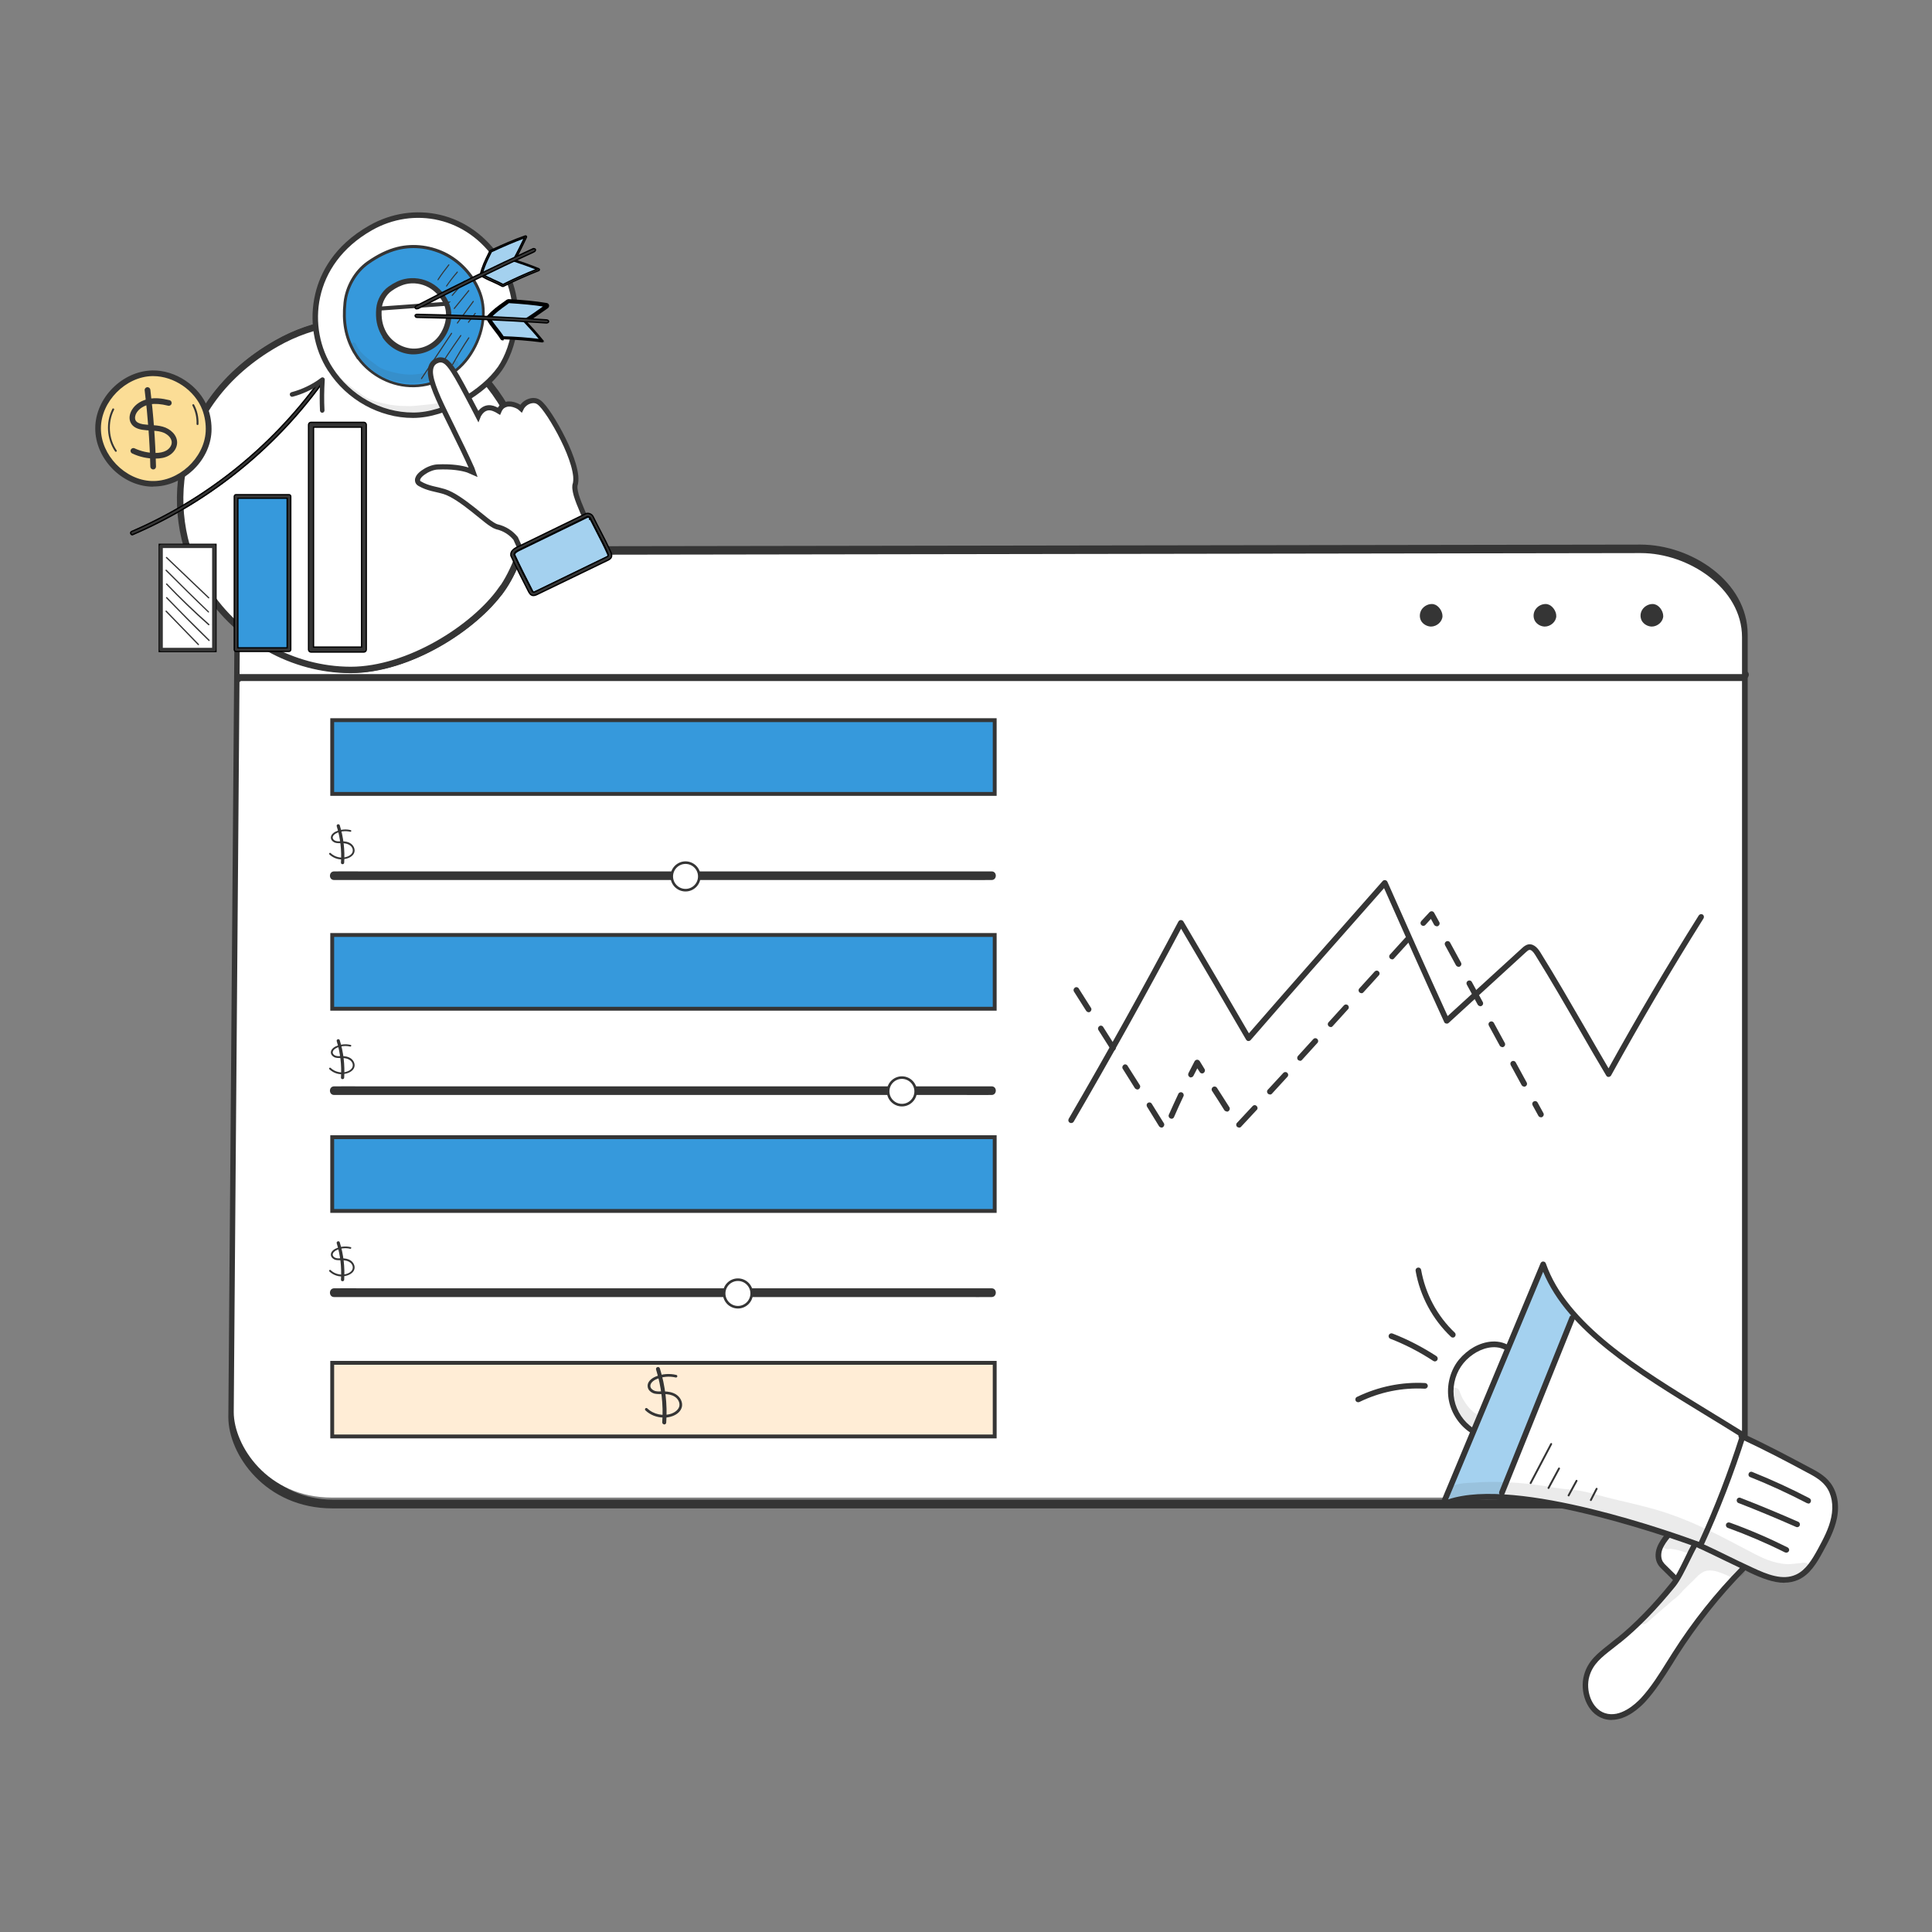
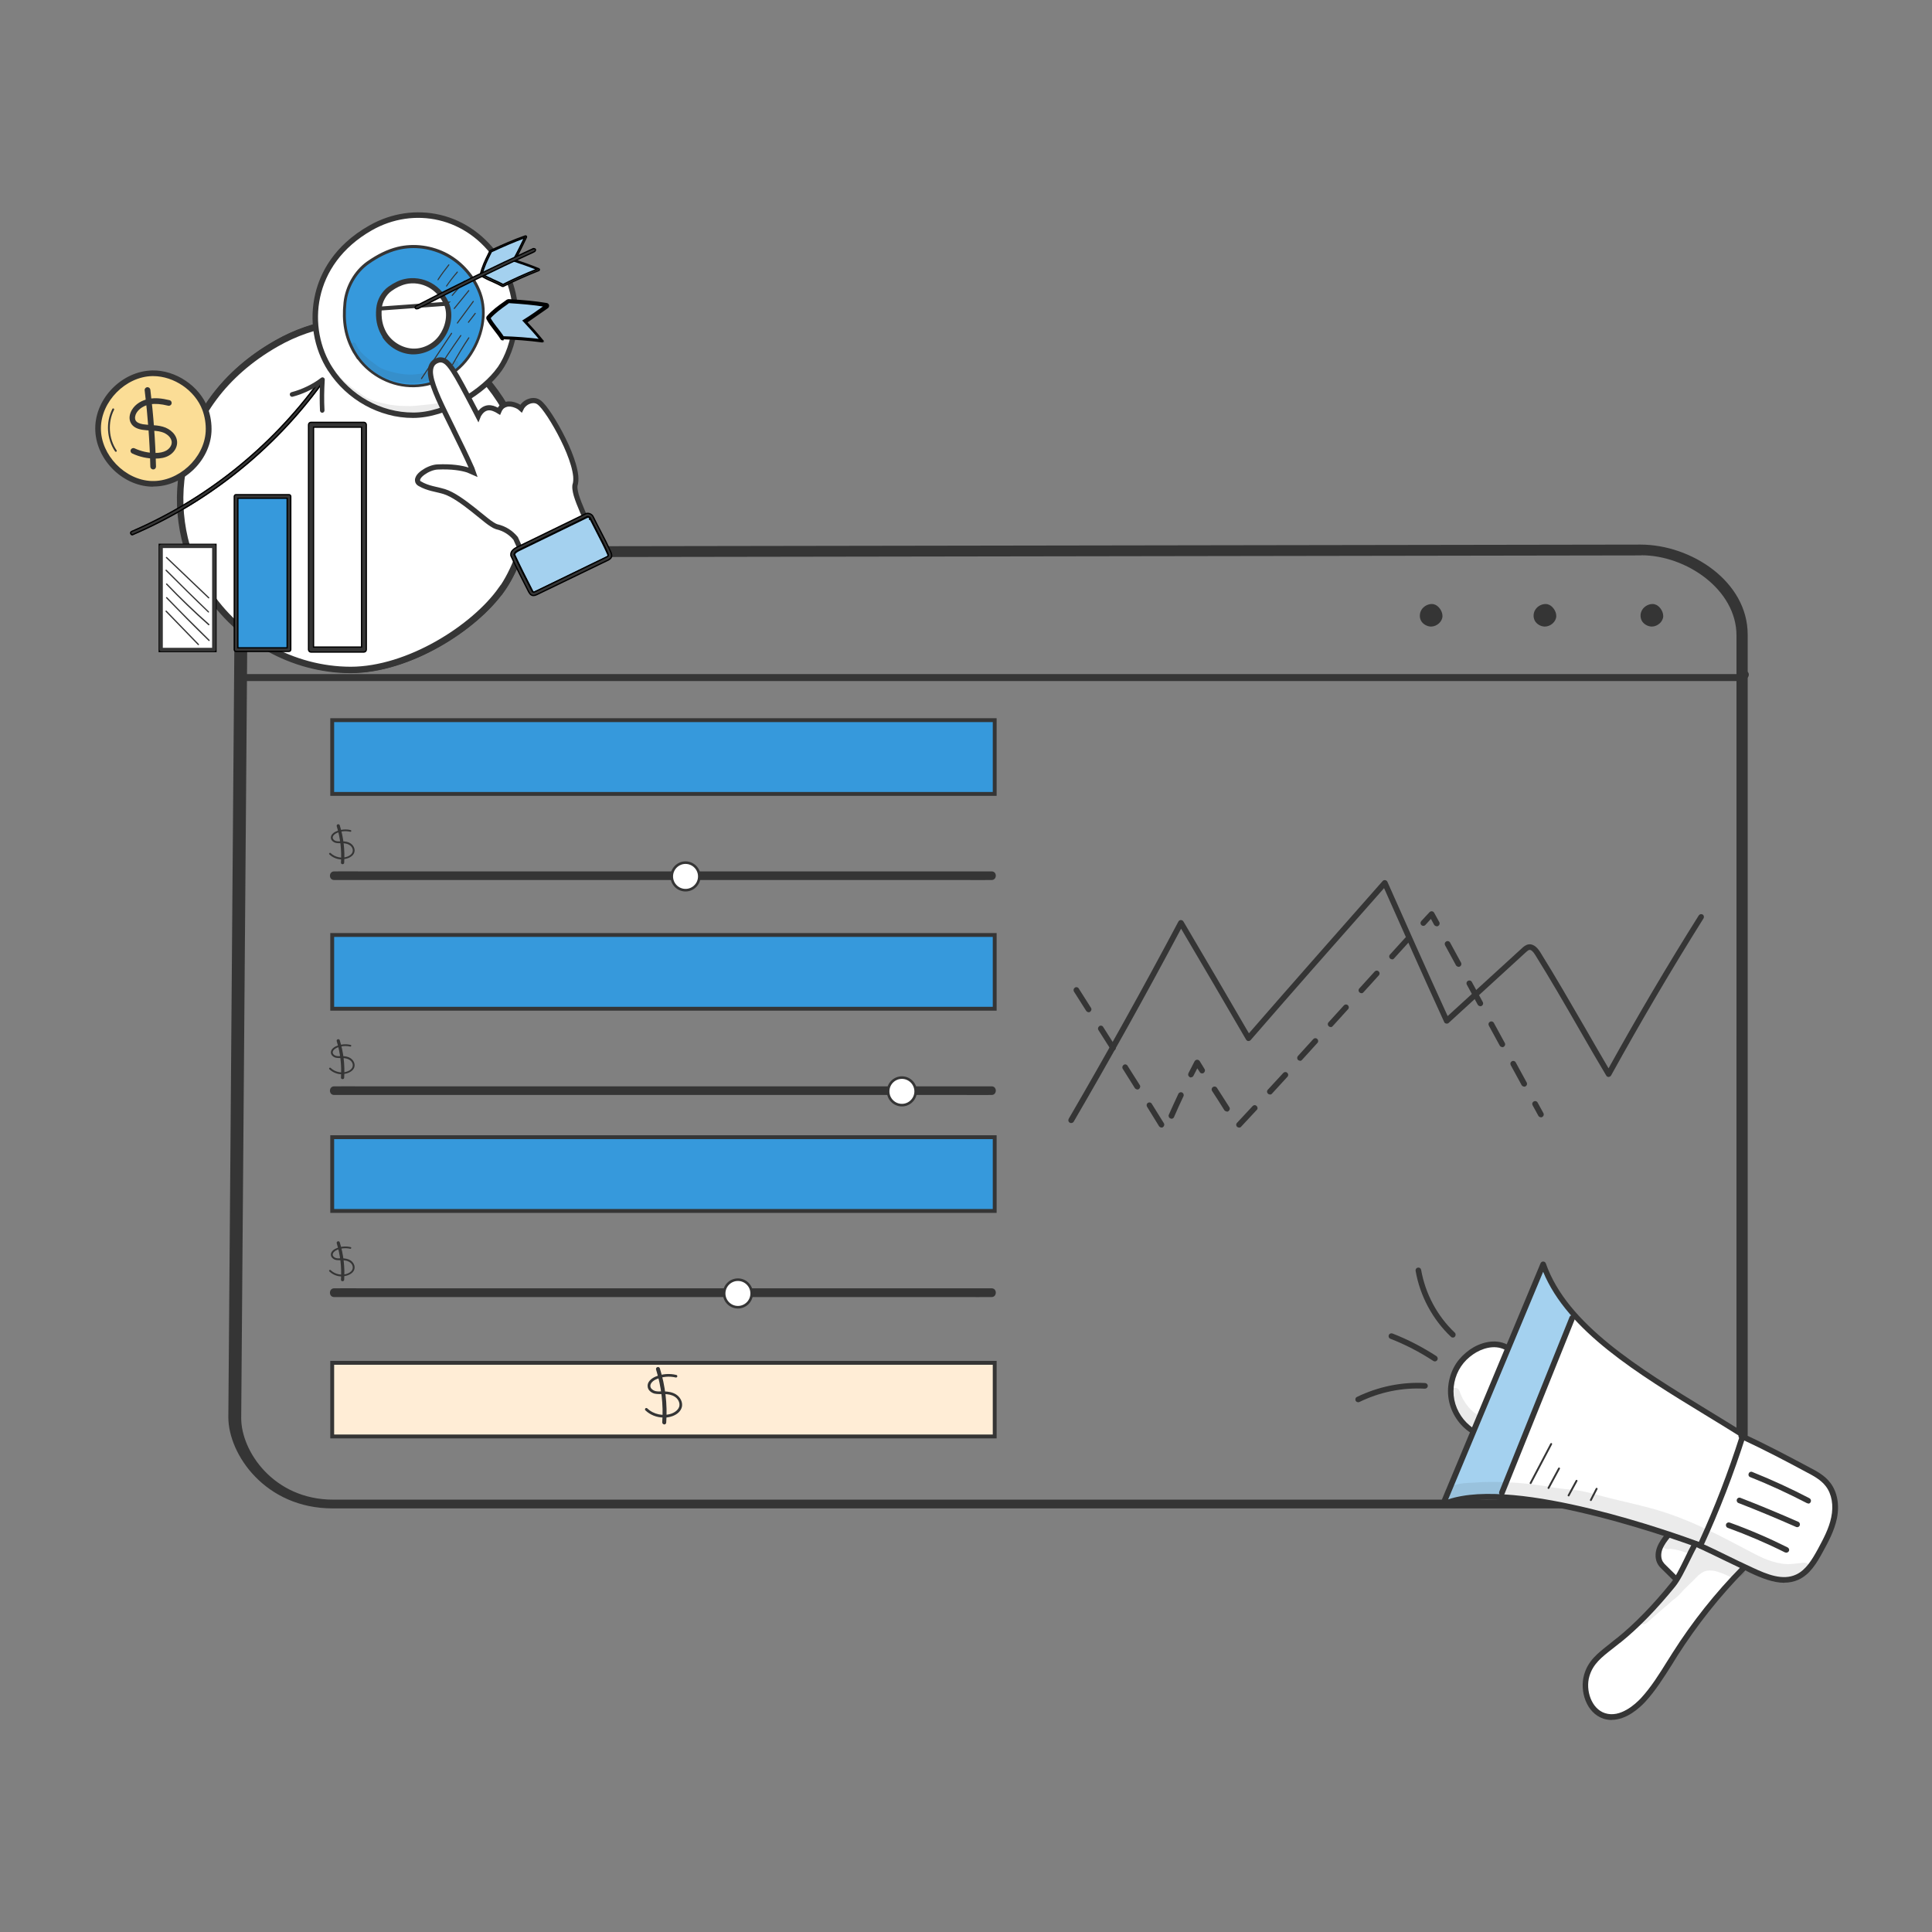
<svg xmlns="http://www.w3.org/2000/svg" id="Layer_1" viewBox="0 0 1501 1501">
  <rect x="0" y="0" width="1501" height="1501" fill="#808080" stroke="none" />
  <defs>
    <style>      .st0, .st1, .st2 {        fill: #a4d1ef;      }      .st3, .st4, .st5 {        fill: #3699dc;      }      .st3, .st6, .st7, .st8, .st9, .st10, .st11, .st12, .st13 {        stroke: #353535;        stroke-miterlimit: 10;      }      .st3, .st6, .st9 {        stroke-width: 3px;      }      .st14, .st10, .st11, .st12, .st15, .st16 {        fill: #353535;      }      .st14, .st1, .st17, .st15, .st5, .st18, .st2 {        stroke: #000;      }      .st6, .st7, .st8, .st19, .st17, .st13 {        fill: #fff;      }      .st7 {        stroke-width: 4px;      }      .st8 {        stroke-width: 5px;      }      .st9 {        fill: #ffedd6;      }      .st20 {        fill-rule: evenodd;      }      .st10, .st1, .st17, .st15, .st13 {        stroke-width: 2px;      }      .st11 {        stroke-width: .8px;      }      .st21 {        opacity: .1;      }      .st22 {        fill: #fbdd96;      }      .st18 {        fill: none;      }    </style>
  </defs>
  <path class="st16" d="M1286.3,1171.9H258.4c-52.2,0-81-41.9-81-70.9l4.8-615.7c0-27.4,31.8-60.6,71.4-60.6l1020.9-1.6c39.5,0,83.3,28.7,83.3,69.9v621.8c0,27-30.6,57.2-71.4,57.2ZM1275.3,431.5l-1021.1,1.6c-34.3,0-62,29-62,53l-4.8,615.7c0,25.9,25.4,63.3,71.5,63.3h1028.2c34.9,0,62-26.7,62-49.6V493.7c0-35.6-39-62.3-73.9-62.3h0Z" />
-   <path class="st19" d="M1353.4,495.1v615.6c0,25.5-29.9,52.8-66.7,52.8H257.9c-50.7,0-76.3-40.9-76.3-66.4l4.8-609.6c0-25.5,29.9-56.2,66.7-56.2l1021.7-1.6c36.9,0,78.6,27.2,78.6,65.4h0Z" />
  <path class="st16" d="M187.2,529.1c-2.6,2.3-4.8.5-4.8-1.7s2.1-4,4.8-3.7h1166.7c2.6-3.6,4.8-1.8,4.8.4s-2.1,4-4.8,5H187.2Z" />
  <path class="st16" d="M1285.4,469.4c-3.7-.7-7.6,1.3-9.5,4.3-1.6,2.5-1.8,5.8-.4,8.5,1.4,2.6,4.5,4.5,7.7,4.6,4.7,0,8.9-3.9,9-8.1,0-4.3-3.5-8.6-6.7-9.2h0Z" />
  <path class="st16" d="M1202.3,469.4c-3.7-.7-7.7,1.3-9.5,4.3-1.6,2.5-1.8,5.8-.4,8.5,1.4,2.6,4.4,4.5,7.7,4.6,4.7,0,8.9-3.9,9-8.1s-3.5-8.6-6.7-9.2h0Z" />
  <path class="st16" d="M1113.9,469.4c-3.7-.7-7.6,1.3-9.5,4.3-1.5,2.5-1.8,5.8-.4,8.5,1.4,2.6,4.5,4.5,7.7,4.6,4.7,0,8.9-3.9,9-8.1,0-4.3-3.5-8.6-6.7-9.2h0Z" />
  <path class="st16" d="M832.2,872.5c-.4,0-.7,0-1.1-.3-1.1-.6-1.4-1.9-.8-3,29.7-51.1,57.6-101.2,85.2-153.2.4-.7,1.1-1.2,1.9-1.2s1.6.4,2,1.1l.3.5c16.5,28,33.5,56.9,50.6,86.4,31.4-36.1,62.6-71.5,95.7-109l8.2-9.3c.5-.6,1.2-.8,2-.7.7.1,1.4.6,1.7,1.3,14.9,33.6,30.3,68.2,46.8,104.3l57.8-52.8c1.2-1.1,2.8-2.5,5-2.9,4.8-.7,8,4.3,9.1,6,12.1,19.4,23.5,39.3,34.6,58.4,6.4,11.1,12.5,21.7,18.5,31.9,22.2-40.1,45.7-80,70.1-118.8.7-1,2-1.3,3-.7,1,.6,1.3,2,.7,3-25,39.8-49.1,80.9-71.8,122-.4.7-1.1,1.1-1.9,1.2-.9,0-1.5-.4-1.9-1.1-6.8-11.3-13.5-23-20.6-35.3-11-19.1-22.4-38.9-34.5-58.3-1.7-2.8-3.3-4.2-4.6-4-.8.1-1.7.9-2.7,1.8l-60,54.9c-.5.5-1.2.7-2,.5-.7-.1-1.3-.6-1.5-1.2-16.5-36-31.8-70.5-46.7-104l-5.9,6.7c-33.8,38.2-65.7,74.4-97.7,111.3-.5.6-1.2.8-1.9.8-.7,0-1.3-.5-1.7-1.1-17.1-29.4-34-58.3-50.5-86.2-27,50.8-54.3,99.9-83.4,149.9-.4.7-1.2,1.1-1.9,1.1h0Z" />
  <path class="st16" d="M902.4,876c-.7,0-1.5-.4-1.9-1-3.1-5-6.2-10.1-9.3-15.1-.5-.8-.5-1.9.1-2.6,1-1.2,2.8-1,3.5.2,3.1,5,6.2,10,9.4,15.1.7,1,.3,2.4-.7,3.1-.3.2-.8.4-1.2.4h0ZM962.6,876c-.6,0-1.1-.2-1.5-.6-.9-.8-.9-2.3,0-3.1,4-4.3,8-8.6,12.1-13,.8-.9,2.2-1,3.1,0,.9.8,1,2.3,0,3.1-4,4.3-8,8.6-12.1,13-.4.5-1,.7-1.6.7h0ZM910.1,869.1c-.3,0-.6,0-.9-.2-1.1-.5-1.6-1.8-1.1-2.9,2.4-5.4,4.9-10.9,7.4-16.2.5-1.1,1.9-1.6,2.9-1,1.1.5,1.6,1.9,1,3-2.5,5.3-5,10.7-7.3,16.1-.3.8-1.2,1.3-2,1.3h0ZM1197.1,868c-.8,0-1.5-.4-1.9-1.1l-4.5-8.2c-.6-1.1-.2-2.4.9-3,1.1-.6,2.4-.2,3,.9l4.5,8.2c.6,1.1.2,2.4-.9,3-.3.2-.7.3-1.1.3h0ZM953.1,863.5c-.7,0-1.5-.4-1.9-1-3.2-5.2-6.5-10.3-9.5-14.9-.7-1-.4-2.4.7-3.1,1-.7,2.4-.4,3.1.7,3,4.7,6.3,9.7,9.6,15,.7,1,.3,2.4-.7,3.1-.3.2-.8.4-1.2.4h0ZM986.6,850.3c-.5,0-1.1-.2-1.5-.6-.9-.8-1-2.2-.1-3.1,4-4.4,8-8.7,12-13,.8-.9,2.2-1,3.1-.1.9.8,1,2.2.1,3.1-4,4.4-8,8.7-12,13.1-.4.5-1,.7-1.6.7ZM883.6,846.4c-.7,0-1.4-.4-1.9-1-3.2-5-6.3-10-9.4-15-.7-1-.3-2.4.7-3.1,1-.7,2.4-.4,3,.7,3.2,5,6.3,10,9.5,15,.7,1,.3,2.4-.7,3.1-.3.2-.8.4-1.2.4h0ZM1184.2,844.2c-.8,0-1.5-.4-2-1.1l-8.5-15.6c-.6-1.1-.2-2.4.9-3,1.1-.6,2.4-.2,3,.9l8.5,15.6c.6,1.1.2,2.4-.9,3-.3.2-.7.3-1.1.3h0ZM925.3,837.1c-.3,0-.7,0-1-.3-1.1-.6-1.5-1.9-1-3,1.6-3.1,3.2-6.2,4.8-9.3.4-.7,1.1-1.1,1.9-1.2.8,0,1.5.4,2,1,1.3,2,2.5,4.1,3.8,6.2.7,1,.3,2.4-.7,3.1-1,.7-2.4.4-3-.7-.6-1-1.3-2-1.9-2.9-1,2-2,3.9-3,5.8-.4.8-1.2,1.2-2,1.2h0ZM1010,824.1c-.5,0-1.1-.2-1.5-.6-.9-.8-.9-2.2-.1-3.1,4-4.4,8-8.8,11.9-13.1.8-.9,2.2-1,3.1-.1.9.8,1,2.2.1,3.1-4,4.4-8,8.8-11.9,13.1-.4.5-1,.8-1.6.8h0ZM864.8,816.3c-.7,0-1.4-.4-1.9-1-3.2-5-6.4-10-9.5-15-.7-1.1-.3-2.4.7-3.1,1-.7,2.4-.4,3,.7,3.2,5,6.3,10,9.5,15,.7,1,.3,2.4-.7,3.1-.3.2-.8.4-1.2.4h0ZM1167.2,813.5c-.8,0-1.5-.4-2-1.1l-8.5-15.6c-.6-1.1-.2-2.4.9-3,1.1-.6,2.4-.2,3,.9l8.5,15.6c.6,1.1.2,2.4-.9,3-.3.2-.7.3-1.1.3h0ZM1033.8,797.9c-.5,0-1.1-.2-1.5-.6-.9-.8-1-2.2-.1-3.1l11.9-13.1c.8-.9,2.2-1,3.1-.1.9.8,1,2.2.1,3.1l-11.9,13.1c-.4.5-1,.8-1.7.8h0ZM845.8,786.4c-.7,0-1.4-.4-1.9-1l-9.5-15c-.7-1.1-.3-2.4.7-3.1,1-.7,2.4-.4,3,.7l9.5,15c.7,1,.3,2.4-.7,3.1-.4.2-.8.4-1.2.4ZM1150.1,781.7c-.8,0-1.5-.4-2-1.1l-8.5-15.6c-.6-1.1-.2-2.4.9-3,1.1-.6,2.4-.2,3,.9l8.5,15.6c.6,1.1.2,2.4-.9,3-.3.2-.7.3-1.1.3h0ZM1057.7,771.6c-.5,0-1.1-.2-1.5-.6-.9-.8-1-2.2-.1-3.1,4-4.4,8-8.8,11.9-13.1.8-.9,2.2-1,3.1-.1.9.8,1,2.2.1,3.1-4,4.4-7.9,8.8-11.9,13.1-.4.5-1,.8-1.7.8h0ZM1133.2,751.1c-.8,0-1.5-.4-2-1.1l-8.5-15.6c-.6-1.1-.2-2.4.9-3,1.1-.6,2.4-.2,3,.9l8.5,15.6c.6,1.1.2,2.4-.9,3-.3.2-.7.3-1.1.3h0ZM1081.5,745.3c-.5,0-1.1-.2-1.5-.6-.9-.8-1-2.2-.1-3.1,4-4.4,8-8.8,11.9-13.1.8-.9,2.2-1,3.1-.1.9.8,1,2.2.1,3.1-4,4.4-7.9,8.7-11.9,13.1-.4.5-1,.8-1.6.8h0ZM1116.2,719.6c-.8,0-1.5-.4-2-1.1l-2.5-4.6c-1.4,1.5-2.8,3.1-4.3,4.7-.8.9-2.2,1-3.1.1-.9-.8-.9-2.2-.1-3.1,2.1-2.3,4.2-4.6,6.4-6.9.5-.5,1.2-.8,1.9-.7.7,0,1.3.5,1.7,1.1l4,7.3c.6,1.1.2,2.4-.9,3-.3.2-.7.3-1.1.3h0s0,0,0,0Z" />
  <path class="st3" d="M772.8,559.5H258.1v57.3h514.7v-57.3Z" />
  <path class="st16" d="M259.6,683.7h490c6.6,0,13.2.1,19.9,0h.9c4.3,0,4.4-6.7,0-6.7h-490c-6.6,0-13.2-.1-19.9,0h-.9c-4.3,0-4.4,6.7,0,6.7Z" />
  <path class="st13" d="M532.6,691.6c5.9,0,10.7-4.8,10.7-10.7s-4.8-10.7-10.7-10.7-10.7,4.8-10.7,10.7,4.8,10.7,10.7,10.7Z" />
  <path class="st16" d="M265.6,667.7c-3.6,0-7.1-1.4-9.7-3.9-.3-.3-.3-.7,0-1,.3-.3.7-.3,1,0,3.3,3.2,8.7,4.4,13,2.7,2.2-.8,3.8-2.3,4.1-4,.4-1.8-.6-3.9-2.5-5-1.5-1-3.5-1.4-6.1-1.4h-.9c-1.3,0-2.6,0-3.8-.3-1.9-.5-3.3-1.9-3.6-3.5-.4-2.5,1.9-4.5,4.1-5.4,3.5-1.5,7.5-1.9,11.2-1,.4,0,.6.5.5.8,0,.4-.5.6-.8.5-3.4-.8-7.1-.5-10.3.9-1.7.7-3.5,2.2-3.3,3.9.2,1.2,1.4,2.1,2.6,2.4,1.1.3,2.2.3,3.4.2h.9c2.9,0,5.2.5,6.9,1.6,2.3,1.5,3.6,4.2,3.1,6.5-.4,2.2-2.3,4-5,5-1.5.6-3.1.8-4.8.8h0Z" />
  <path class="st12" d="M266,670.9h0c-.4,0-.7-.4-.6-.8.6-9.6-.5-19.1-3.3-28.3-.1-.4,0-.8.5-.9.4-.1.8,0,.9.5,2.9,9.3,4,19,3.4,28.8,0,.4-.3.7-.7.7h0Z" />
  <path class="st3" d="M772.8,726.4H258.1v57.3h514.7v-57.3Z" />
  <path class="st16" d="M259.6,850.7h490c6.6,0,13.2.1,19.9,0h.9c4.3,0,4.4-6.7,0-6.7h-490c-6.6,0-13.2-.1-19.9,0h-.9c-4.3,0-4.4,6.7,0,6.7Z" />
  <path class="st13" d="M700.7,858.6c5.9,0,10.7-4.8,10.7-10.7s-4.8-10.7-10.7-10.7-10.7,4.8-10.7,10.7,4.8,10.7,10.7,10.7Z" />
  <path class="st16" d="M265.6,834.6c-3.6,0-7.1-1.4-9.7-3.9-.3-.3-.3-.7,0-1,.3-.3.7-.3,1,0,3.3,3.2,8.7,4.4,13,2.7,2.2-.8,3.8-2.3,4.1-4,.4-1.8-.6-3.9-2.5-5-1.5-1-3.5-1.4-6.1-1.4h-.9c-1.3,0-2.6,0-3.8-.3-1.9-.5-3.3-1.9-3.6-3.5-.4-2.5,1.9-4.5,4.1-5.4,3.5-1.5,7.5-1.9,11.2-1,.4,0,.6.5.5.8s-.5.6-.8.5c-3.4-.8-7.1-.5-10.3.9-1.7.7-3.5,2.2-3.3,3.9.2,1.2,1.4,2.1,2.6,2.4,1.1.3,2.2.3,3.4.2h.9c2.9,0,5.2.5,6.9,1.6,2.3,1.5,3.6,4.2,3.1,6.5-.4,2.2-2.3,4-5,5-1.5.6-3.1.8-4.8.8h0Z" />
  <path class="st12" d="M266,837.9h0c-.4,0-.7-.4-.6-.8.6-9.6-.5-19.1-3.3-28.3-.1-.4,0-.8.5-.9.4-.1.8,0,.9.5,2.9,9.3,4,19,3.4,28.8,0,.4-.3.7-.7.7h0Z" />
  <path class="st3" d="M772.8,883.5H258.1v57.3h514.7v-57.3Z" />
  <path class="st9" d="M772.8,1058.8H258.1v57.2h514.7v-57.2Z" />
  <path class="st16" d="M259.6,1007.7h490c6.6,0,13.2.1,19.9,0h.9c4.3,0,4.4-6.8,0-6.8h-490c-6.6,0-13.2-.1-19.9,0h-.9c-4.3,0-4.4,6.8,0,6.8Z" />
  <path class="st13" d="M573.3,1015.6c5.9,0,10.7-4.8,10.7-10.7s-4.8-10.7-10.7-10.7-10.7,4.8-10.7,10.7,4.8,10.7,10.7,10.7Z" />
  <path class="st16" d="M265.6,991.7c-3.6,0-7.1-1.4-9.7-3.9-.3-.3-.3-.7,0-1,.3-.3.7-.3,1,0,3.3,3.2,8.7,4.4,13,2.7,2.2-.8,3.8-2.3,4.1-4,.4-1.8-.6-3.9-2.5-5-1.5-1-3.5-1.4-6.1-1.4h-.9c-1.3,0-2.6,0-3.8-.3-1.9-.5-3.3-1.9-3.6-3.5-.4-2.5,1.9-4.5,4.1-5.4,3.5-1.5,7.5-1.9,11.2-1,.4,0,.6.5.5.8s-.5.6-.8.5c-3.4-.8-7.1-.5-10.3.9-1.7.7-3.5,2.2-3.3,3.9.2,1.2,1.4,2.1,2.6,2.4,1.1.3,2.2.3,3.4.2h.9c2.9,0,5.2.5,6.9,1.6,2.3,1.5,3.6,4.2,3.1,6.5-.4,2.2-2.3,4-5,5-1.5.6-3.1.8-4.8.8h0Z" />
  <path class="st12" d="M266,994.9h0c-.4,0-.7-.4-.6-.8.6-9.6-.5-19.1-3.3-28.3-.1-.4,0-.8.5-.9.4-.1.8,0,.9.5,2.9,9.3,4,19,3.4,28.8,0,.4-.3.7-.7.7h0Z" />
  <path class="st16" d="M515.5,1101.3c-5.2,0-10.4-2-14.1-5.6-.4-.4-.4-1,0-1.5.4-.4,1-.4,1.5,0,4.8,4.7,12.6,6.3,18.9,4,3.2-1.2,5.5-3.4,6-5.8.5-2.6-.9-5.6-3.6-7.3-2.2-1.4-5.1-2.1-8.9-2-.4,0-.8,0-1.3,0-1.8,0-3.7,0-5.6-.4-2.8-.8-4.9-2.8-5.2-5.2-.6-3.7,2.7-6.5,5.9-7.9,5.1-2.2,10.9-2.7,16.3-1.4.6.1.9.7.8,1.2-.1.6-.7.9-1.2.8-5-1.2-10.3-.7-15,1.3-2.4,1-5.1,3.2-4.7,5.7.3,1.8,2.1,3,3.7,3.5,1.6.4,3.2.4,5,.3.4,0,.9,0,1.3,0,4.2,0,7.5.8,10,2.4,3.4,2.2,5.2,6.1,4.5,9.5-.7,3.2-3.3,5.8-7.3,7.3-2.2.8-4.6,1.2-6.9,1.2h0Z" />
  <path class="st12" d="M516,1106.1h0c-.6,0-1-.5-1-1.1,1-13.9-.7-27.8-4.8-41.1-.2-.5.1-1.1.7-1.3.5-.2,1.1.1,1.3.7,4.2,13.6,5.9,27.7,4.9,41.9,0,.5-.5,1-1,1Z" />
  <path class="st11" d="M159.3,459.5c-19.6-30.3-25.9-68.1-17.2-103.8,6.5-26.5,24.2-63.8,72.1-91,29.2-16.6,62.9-21.7,94.8-14.2,33,7.7,62,28.7,81.7,58.9,40.4,62.3,18.3,125.2.9,149.7-21.6,30.5-73.1,63.3-118.8,63.2-45,0-88.5-24.2-113.6-62.8ZM387,311.7c-38.6-59.5-110.4-77.7-170.9-43.3-46.6,26.5-63.8,62.7-70.1,88.3-8.4,34.6-2.3,71.2,16.7,100.5,24.3,37.4,66.4,60.8,110,60.9,42.9,0,94.2-31.7,115.3-61.4,16.8-23.7,38.2-84.5-1-145Z" />
  <path class="st8" d="M389.5,458.3c19.6-27.8,37-88.8-1-147.4-40.9-63.1-115.6-77.1-173.7-44-83.5,47.5-90.1,136.5-54.2,191.8,24.5,37.8,66.8,61.7,111.8,61.8,45,0,96.1-32.8,117-62.3h0Z" />
  <path class="st5" d="M183.9,504.2v-118h40.1v118h-40.1Z" />
  <path class="st16" d="M224.5,506.1h-41.1c-.8,0-1.4-.6-1.4-1.4v-119c0-.8.6-1.4,1.4-1.4h41.1c.8,0,1.4.6,1.4,1.4v119c0,.8-.6,1.4-1.4,1.4ZM184.8,503.3h38.3v-116.2h-38.3v116.2Z" />
  <path class="st18" d="M224.5,506.1h-41.1c-.8,0-1.4-.6-1.4-1.4v-119c0-.8.6-1.4,1.4-1.4h41.1c.8,0,1.4.6,1.4,1.4v119c0,.8-.6,1.4-1.4,1.4ZM184.8,503.3h38.3v-116.2h-38.3v116.2Z" />
  <path class="st17" d="M167.3,424.4v-1h-43.1v82.3h43.1v-81.3Z" />
  <path class="st16" d="M166.3,506.1h-41.1c-.8,0-1.4-.6-1.4-1.4v-80.3c0-.8.6-1.4,1.4-1.4h41.1c.8,0,1.4.6,1.4,1.4v80.3c0,.8-.6,1.4-1.4,1.4ZM126.5,503.3h38.3v-77.5h-38.3v77.5Z" />
  <path class="st16" d="M154.1,501.2c-.1,0-.2,0-.3-.1l-25.1-25.9c-.2-.2-.2-.5,0-.7.2-.2.5-.2.7,0l25.1,25.9c.2.2.2.5,0,.7,0,0-.2.1-.3.1h0Z" />
  <path class="st16" d="M162.4,498c-.1,0-.2,0-.3-.1-11.1-10.8-22.2-22-33-33.2-.2-.2-.2-.5,0-.7.2-.2.5-.2.7,0,10.8,11.2,21.9,22.3,33,33.2.2.2.2.5,0,.7,0,0-.2.1-.3.1h0,0Z" />
  <path class="st16" d="M162.2,485.8c-.1,0-.2,0-.3-.1-11.3-10-22.3-20.6-32.8-31.6-.2-.2-.2-.5,0-.7.2-.2.5-.2.7,0,10.5,11,21.5,21.5,32.8,31.5.2.2.2.5,0,.7,0,0-.2.2-.4.2h0Z" />
  <path class="st16" d="M162,475.9c-.1,0-.2,0-.3-.1-11.1-10.6-22.1-21.5-33-32.4-.2-.2-.2-.5,0-.7.2-.2.5-.2.7,0,10.8,10.9,21.9,21.8,32.9,32.4.2.2.2.5,0,.7,0,0-.2.1-.3.1h0Z" />
  <path class="st16" d="M162.1,464.9c-.1,0-.2,0-.3-.1l-32.8-31.3c-.2-.2-.2-.5,0-.7.2-.2.5-.2.7,0l32.8,31.3c.2.2.2.5,0,.7,0,0-.2.1-.3.1h0Z" />
  <path class="st19" d="M282.8,330h-41.1v174.7h41.1v-174.7Z" />
  <path class="st14" d="M241.6,506.6h41.1c1,0,1.9-.8,1.9-1.9v-174.7c0-1-.8-1.9-1.9-1.9h-41.1c-1,0-1.9.8-1.9,1.9v174.7c0,1,.8,1.9,1.9,1.9ZM280.9,331.9v170.8h-37.3v-170.8h37.3Z" />
  <path class="st16" d="M102.8,415.9c-.7,0-1.4-.4-1.6-1.1-.4-.9,0-2,.9-2.3,57.7-24.8,107.9-65,145.3-116.2.6-.8,1.7-1,2.5-.4.8.6,1,1.7.4,2.5-37.8,51.7-88.6,92.3-146.8,117.3-.2,0-.5.2-.7.2h0Z" />
  <path class="st20" d="M101.2,414.8c.1.3.4.6.6.8.2.2.5.3.7.3,0,0,.2,0,.3,0h0c.2,0,.5,0,.7-.2,58.2-25.1,109-65.6,146.8-117.3.6-.8.4-1.9-.4-2.5-.8-.6-1.9-.4-2.5.4-37.4,51.2-87.7,91.4-145.3,116.2-.9.4-1.3,1.4-.9,2.3ZM102.5,413.3c-.4.2-.6.7-.4,1h0s0,0,0,0c0,.2.3.4.5.5h.2c0,0,.2,0,.3,0,58.1-25,108.7-65.5,146.4-117h0c.2-.3.2-.8-.2-1.1-.3-.2-.8-.2-1.1.2-37.5,51.3-87.9,91.6-145.8,116.5Z" />
  <path class="st16" d="M250.4,320.7c-1,0-1.7-.8-1.8-1.7-.3-6.8-.3-13.6,0-20.4-6.5,4.3-13.7,7.6-21.2,9.6-1,.3-1.9-.3-2.2-1.3-.3-1,.3-1.9,1.3-2.2,8.2-2.2,16.2-6,23-11.2.6-.4,1.3-.5,1.9-.1.6.3,1,1,.9,1.7-.5,7.9-.6,15.8-.2,23.7,0,1-.7,1.8-1.7,1.9h-.1Z" />
  <path class="st22" d="M118.3,290c-22.1.5-42,20.6-42.1,42.7-.1,22.1,19.5,42.5,41.6,43.2,22.1.7,43-18.4,44.2-40.4.4-6-.6-12.2-2.7-17.8-6.5-17.2-24.8-27.9-41-27.6h0Z" />
  <path class="st16" d="M119,378.1c-.4,0-.8,0-1.3,0-23.4-.8-43.8-22-43.7-45.4.1-23.4,20.8-44.4,44.3-44.9,18.1-.4,36.7,12.1,43.1,29,2.2,5.9,3.2,12.4,2.9,18.7-1.3,23-22.3,42.5-45.2,42.5h0ZM118.3,290v2.2c-20.7.4-39.8,19.7-39.9,40.5-.1,20.8,18.7,40.3,39.4,41,20.8.7,40.8-17.6,42-38.4.3-5.7-.6-11.5-2.6-16.9-5.7-15-22-26.2-38.2-26.2h-.7v-2.2s0,0,0,0Z" />
  <path class="st16" d="M120.5,356.3h0c-6.1,0-12.3-1.4-17.8-4-1.1-.5-1.6-1.8-1.1-2.9.5-1.1,1.8-1.6,2.9-1.1,5,2.3,10.5,3.6,16,3.6,3.6,0,6.4-.6,8.6-1.8,2.5-1.4,4.2-3.8,4.3-6.1.2-4-3.9-7.3-7.9-8.4-2.7-.8-5.5-.9-8.5-1.1-2.1-.1-4.4-.3-6.5-.6-4.3-.7-7.2-2.4-8.7-5-2.1-3.5-1-7.7.7-10.5,2.7-4.5,7.7-7.6,13.7-8.6,4.5-.8,9.3-.4,15.5,1.1,1.2.3,1.9,1.5,1.6,2.7-.3,1.2-1.5,1.9-2.7,1.6-5.7-1.4-9.9-1.7-13.8-1.1-4.6.8-8.6,3.2-10.7,6.6-1,1.6-1.7,4.1-.7,6,.8,1.4,2.7,2.4,5.6,2.9,2,.3,4,.4,6.1.6,3.1.2,6.3.4,9.4,1.3,5.8,1.6,11.4,6.5,11.1,12.8-.2,3.9-2.7,7.6-6.5,9.7-2.8,1.6-6.3,2.3-10.7,2.3h0Z" />
  <path class="st16" d="M119,364.7c-1.2,0-2.2-1-2.2-2.1-.5-19.8-2-39.7-4.4-59.3-.2-1.2.7-2.3,1.9-2.5,1.2-.1,2.3.7,2.5,1.9,2.4,19.7,3.9,39.8,4.4,59.8,0,1.2-.9,2.2-2.1,2.2h0Z" />
  <path class="st16" d="M90,351c-.2,0-.5-.1-.6-.3-6.5-9.5-7.3-22.7-2.1-33,.2-.4.6-.5,1-.3.4.2.5.6.3,1-5,9.8-4.2,22.4,2,31.5.2.3.2.8-.2,1-.1,0-.3.1-.4.1h0Z" />
-   <path class="st16" d="M153.4,330.2h0c-.4,0-.7-.4-.7-.8.2-5-.9-9.9-3.2-14.3-.2-.4,0-.8.3-1,.4-.2.8,0,1,.3,2.5,4.6,3.6,9.8,3.4,15.1,0,.4-.3.7-.7.7h0Z" />
  <path class="st16" d="M255,288.3c-11.4-17.6-15-39.5-10-60.3,3.7-15.4,14-37,41.9-52.8,17-9.7,36.5-12.6,55-8.3,19.2,4.5,36,16.6,47.4,34.2,23.5,36.2,10.6,72.7.5,86.9-12.5,17.7-42.4,36.7-68.9,36.7-26.1,0-51.4-14-65.9-36.5ZM387.1,202.5c-22.4-34.5-64.1-45.1-99.2-25.1-27.1,15.4-37.1,36.4-40.7,51.3-4.9,20.1-1.4,41.3,9.7,58.3,14.1,21.7,38.6,35.3,63.9,35.3,24.9,0,54.7-18.4,66.9-35.6,9.8-13.8,22.2-49.1-.6-84.1h0Z" />
  <path class="st6" d="M387,202.7c21.3,32.8,12.1,66.9,1.2,83l-.6.8c-5.9,8.3-16.2,17.3-28.2,24.1-12.1,6.8-25.8,11.5-38.5,11.4-25.6,0-49.7-13.7-63.6-35.2l-1.3.8,1.3-.8c-20.4-31.5-16.7-82.1,30.9-109.2,33-18.8,75.5-10.8,98.8,25.1h0Z" />
  <path class="st10" d="M276.6,276c-.6-.9-1.1-1.8-1.7-2.8-6.4-11.5-8.6-23.2-7-38.1,1.3-12.3,8.1-24.2,17.8-31.1,8-5.6,15.6-9.3,23.2-11.2,12.7-3.1,26.7-1.2,38.4,5.1,11.7,6.4,21.1,17.2,25.7,29.8,5.6,15.2,1.9,34.8-9.3,50.2-10.5,14.3-27.8,22.7-45.2,21.9-16.7-.7-32.8-10-41.9-24h0ZM365.5,218.3c-4.9-7.5-11.6-13.8-19.4-18.1-11.2-6.1-24.5-7.9-36.7-4.9-7.3,1.8-14.6,5.3-22.4,10.8-9.1,6.4-15.6,17.7-16.8,29.3-1.5,14.3.6,25.6,6.7,36.6,8.2,14.8,24.5,24.8,41.5,25.5,16.6.7,33.1-7.3,43.1-20.9,10.8-14.7,14.3-33.5,9-47.9-1.4-3.7-3.1-7.2-5.2-10.4h0Z" />
  <path class="st4" d="M371.9,228.3c-4.6-12.3-13.7-22.9-25.2-29.1-11.5-6.2-25.1-8.1-37.5-5-8.2,2-15.9,6.1-22.8,11-9.6,6.8-16.1,18.5-17.3,30.2-1.5,14.4.6,26.1,6.9,37.3,8.5,15.3,25.4,25.4,42.5,26.1,17.2.7,34.1-7.7,44.2-21.5,10.1-13.7,15.2-32.8,9.2-49Z" />
  <path class="st16" d="M297.2,261.8c-.3-.5-.6-1-.9-1.5-3.5-6.3-4.7-12.7-4-20.7.6-6.7,4.3-13.2,9.5-16.9,4.3-3,8.3-5,12.4-5.9,6.9-1.6,14.5-.5,20.8,3,6.4,3.5,11.5,9.5,14.1,16.4,3.2,8.4,1.4,18.9-4.8,27.3-5.6,7.7-15,12.2-24.4,11.8-9.1-.5-17.8-5.6-22.8-13.3ZM344.1,231.4c-2.6-4-6.1-7.3-10.2-9.6-5.8-3.2-12.8-4.3-19.1-2.8-3.8.9-7.6,2.7-11.6,5.6-4.7,3.3-7.9,9.1-8.5,15.2-.7,7.5.5,13.5,3.7,19.3,4.4,7.8,12.9,13.1,21.7,13.6,8.6.4,17.1-3.7,22.3-10.7,5.5-7.6,7.3-17.5,4.5-25-.7-1.9-1.7-3.8-2.8-5.5h0Z" />
  <path class="st6" d="M346.3,236c-2.5-5.9-7-10.9-12.5-14-5.8-3.2-12.7-4.2-18.9-2.7h0c-4.1,1-8,3-11.5,5.5-4.7,3.3-7.8,9.1-8.4,15l51.2-3.7ZM346.3,236l.4.9c3,8.1.7,17.8-4.4,24.8-5,6.9-13.5,11.1-22,10.6-8.6-.5-17.1-5.7-21.5-13.4-3.2-5.8-4.3-11.7-3.7-19.2l51.2-3.7Z" />
  <path class="st16" d="M340,217.4c0-.1,0-.3,0-.4,2.6-4,5.5-7.8,8.4-11.5.2-.2.4-.2.6,0,.2.2.2.4,0,.6-3,3.7-5.8,7.5-8.4,11.5-.1.2-.4.2-.6.1,0,0,0,0-.1-.1h0Z" />
  <path class="st16" d="M346.6,222.4c0-.1,0-.3,0-.4,2.6-3.8,5.4-7.4,8.4-10.9.1-.2.4-.2.6,0,.2.1.2.4,0,.6-3,3.4-5.8,7-8.4,10.8-.1.2-.4.2-.6.1,0,0,0,0-.1-.1h0Z" />
  <path class="st16" d="M351,229.7c0-.1,0-.4,0-.5l9.7-11.2c.1-.2.4-.2.6,0,.2.1.2.4,0,.6l-9.7,11.2c-.1.2-.4.2-.6,0,0,0,0,0,0,0Z" />
  <path class="st16" d="M352.6,239.9c0-.2,0-.3,0-.5l11.3-13.9c.1-.2.4-.2.6,0,.2.2.2.4,0,.6l-11.3,13.9c-.1.2-.4.2-.6,0,0,0,0,0,0,0Z" />
  <path class="st16" d="M355,251.2c0-.1,0-.3,0-.5l12.4-16.8c.1-.2.4-.2.6,0,.2.1.2.4,0,.6l-12.4,16.8c-.1.2-.4.2-.6,0,0,0,0,0,0-.1Z" />
  <path class="st16" d="M363.6,250.6c0-.1,0-.3,0-.5l5.3-6.9c.1-.2.4-.2.6,0,.2.1.2.4,0,.6l-5.3,6.9c-.1.2-.4.2-.6,0,0,0,0,0,0,0h0Z" />
  <path class="st16" d="M337.4,291.4c0-.1,0-.3,0-.5,6.5-10.3,13.3-20.6,20.3-30.5.1-.2.4-.2.6,0,.2.1.2.4,0,.6-7,9.9-13.8,20.2-20.3,30.5-.1.2-.4.2-.6.1,0,0,0,0-.1-.1h0Z" />
  <path class="st16" d="M351.3,283.4c0-.1,0-.3,0-.4,3.9-7.1,8.1-14.1,12.6-20.8.1-.2.4-.2.6-.1.2.1.2.4.1.6-4.5,6.7-8.7,13.7-12.6,20.7-.1.2-.4.3-.6.2,0,0-.1,0-.2-.1h0Z" />
  <path class="st16" d="M327.1,294.4c0-.1,0-.3,0-.5l23.4-35.2c.1-.2.4-.2.6-.1.2.1.2.4.1.6l-23.4,35.2c-.1.2-.4.2-.6.1,0,0,0,0-.1-.1h0Z" />
  <g class="st21">
    <path class="st16" d="M351.6,287.7c1.2-.9,2.3-1.8,3.4-2.9.7-.6,1.3-1.4,1.2-2.4,0-2.2-3-3.3-4.4-1.6-2.2,2.2-5.7,4.4-8.5,5.5-4,1.6-8.2,2.4-12.3,3.3-.8.2-1.6.3-2.5.5-1,0-.7.2-2,.3-2.8.4-5.7.7-8.5.6-6.2,0-15.2-2.2-19.7-4-4.3-1.6-3-1.7-6.5-3.5.4.2.7.4,1.1.5-.5-.4-.9-.7-1.4-1-4-2.9-7.9-6-11.2-9.7-.1-.1-.2-.3-.3-.3-.1-.1-.2-.3-.3-.4-.9-1.2-1.7-2.5-2.4-3.8-.3-.5-.6-1.1-.9-1.6-.2-.4-.5-.8-.9-.9-1.4-.8-3.2.8-2.5,2.3.3.9.7,1.7,1.1,2.6h0s0,0,0,0c0,0,0,.1,0,.2,0,0,0,0,0-.1,1.6,3.5,4.1,6.3,6.8,8.9,2.6,2.7,5.7,4.9,8.6,7.4.4.4,0-.1-.2-.3,1,1.1,2.2,2.1,3.4,2.9,7.4,4.5,16.1,6.9,24.8,7.4,3,.2,5.9,0,8.9-.5,1.4-.3,3.1-.3,4.4-1-.3.1-.5.2-.8.4,4.4-1,8.9-2,13-3.8-.2.1-.5.2-.7.3,3.3-1.4,6.6-2.9,9.3-5.2h0Z" />
  </g>
  <g class="st21">
    <path class="st16" d="M341.5,319c4.6-1.1,8.9-2.7,13-4.5,0,0,0,0,0-.1,0,0-.1-.2-.2-.3-.4-.5-.6-1.1-.6-1.7,0-.2,0-.4,0-.6,0,0,0,0,0-.1,0,0,0,0,0-.1-.2-.7-.2-1.4-.2-2.2-1.5.5-3.2,1.1-5.2,1.6-6.6,2-10.1,2.8-16,3.3-4.4.4-8.8,1-13.2,1.2-9-.1-9.6-.2-16.4-1.1-9.5-1.9-16.4-3.5-22.6-8.6-6.3-4.4-12.2-8.4-17.9-15.2-.1-.2-.5-.6-.6-.7,0,0-.5-.6-.7-.8-.3-.4-.7-.7-1.2-.8-1.6-.4-3,1.6-2,3,1.6,2.4,3.4,4.6,5.5,6.7,3.6,3.7,7.6,7,11.8,10,2.8,2.1,5.4,4.4,8.5,6.1,5.4,2.8,8,3.3,13.6,4.8,2.4.7,4.8,1.1,7.2,1.5-.8,1-.3,2.9,1.1,3.1,7.3,1.5,14.8,1.3,22.2.4,3.5-.5,7.1-1.1,10.5-2.3,1.1-.5,2.7-.7,3.4-1.9.1-.2.2-.5.2-.7h0Z" />
  </g>
  <path class="st15" d="M390.7,262.6c0,0-.1,0-.1,0h0c-1.4-2.3-3.2-4.7-5-6.9-2.2-2.8-4.3-5.6-5.8-8.4h0c0,0,0-.2,0-.3,3.8-4.4,8.5-7.7,13-10.9h0c.7-.5,1.5-1.1,2.2-1.6h0s0,0,0,0c0,0,0,0,.1,0v-1M390.7,262.6l-.3.9c-.3,0-.5-.3-.7-.5-1.4-2.3-3.2-4.6-4.9-6.8-2.2-2.8-4.4-5.7-5.9-8.6-.2-.4-.2-1,.2-1.4,3.9-4.5,8.6-7.9,13.2-11.1h0c.7-.5,1.5-1.1,2.2-1.6M390.7,262.6h0c10,.3,20.2,1.1,30.2,2.4h0s0,0,0,0c0,0,.2,0,.2-.1l.9.5-.9-.5c0,0,0-.2,0-.2-4.3-5.3-8.7-10.2-12.6-14.3l-.8-.9,1-.6c5.3-3.4,10.3-7,15.2-10.5.2-.1.4-.3.6-.4h0s0,0,0,0c0,0,0-.1,0-.2,0,0,0-.2-.2-.2M390.7,262.6l34.4-24c.4-.3.6-.8.5-1.3-.1-.5-.5-.8-1-.9M395.3,233.4c11.4.7,19.9,1.4,29.4,3M395.3,233.4v1c11.4.7,19.8,1.4,29.2,3M395.3,233.4c-.3,0-.6,0-.8.2M424.6,236.4l-.2,1s0,0,0,0M424.6,236.4l-.2,1s0,0,0,0M394.5,233.7h0ZM380.8,246.6l-.5.5.4.6c1.4,2.5,3.4,5.1,5.3,7.6,0,0,.1.2.2.2,1.6,2.1,3.2,4.1,4.5,6.2l.3.4h.5c8.8.3,17.7,1,26.5,2l2.5.3-1.6-1.9c-4-4.9-8.1-9.3-11.7-13,0,0,0,0,0,0,0,0,0,0,0,0h0s0,0,0,0c0,0,0,0,0,0,0,0,0,0,0,0h0c5.1-3.2,9.9-6.6,14.6-10l2-1.4-2.4-.4c-8.2-1.2-15.9-1.8-25.8-2.5h-.4s-.3.2-.3.2c-.1,0-.3.2-.4.3-.5.3-.9.7-1.4,1h0s0,0,0,0h0c-4.2,3-8.6,6.1-12.3,10.2Z" />
  <path class="st2" d="M391.1,261.9c-1.4-2.3-3.2-4.5-4.9-6.8-.2-.2-.4-.5-.6-.7-1.9-2.5-3.7-4.9-5-7.3,3.8-4.2,8.3-7.5,12.7-10.6.7-.5,1.4-1,2-1.5,10.7.7,18.9,1.4,27.8,2.8-5.2,3.8-10.5,7.5-16.1,11l-.5.3.4.4c4.4,4.7,8.7,9.4,12.8,14.4-9.5-1.2-19.2-1.9-28.8-2.2Z" />
-   <path class="st14" d="M323,246.3c.1.1.3.2.5.2h0c0,.1.5.1.5.1h.2c33.4.6,67.1,2,100.2,4.3h0c.4,0,.8,0,1.1-.2.3-.1.7-.4.7-.8.1-.5-.2-.8-.4-1-.3-.2-.7-.3-1.1-.4h0c-33.2-2.3-67-3.7-100.5-4.3-.4,0-.8,0-1.1.2-.3.2-.6.4-.6.9,0,.4.2.7.5.9Z" />
  <path class="st14" d="M373.5,214h0c-.3-.2-.4-.5-.3-.8h0c1.3-5.8,3.8-10.9,6.2-15.8h0c0,0,0,0,0,0l1.2-2.4c0-.2.2-.3.3-.3h0s0,0,0,0c10.4-4.8,18.1-8.2,27.2-11.4.3,0,.6,0,.8.2.2.2.2.5.1.8h0c-2.7,5.7-5.5,11.5-8.7,17.2l-.3.5.6.2c5.4,1.8,11.6,4,18,6.6h0s0,0,0,0c.3.1.5.4.5.7s-.2.6-.5.7c-9.4,3.7-18.6,7.8-27.6,12.3,0,0,0,0-.1,0h-.2c-.1,0-.3,0-.4,0-2.3-1.3-5-2.5-7.6-3.7-3.3-1.4-6.5-2.9-9.2-4.7ZM380.7,198.1c-2.1,4.4-4.4,8.9-5.7,13.9l.5.9c2.4,1.4,5.2,2.7,8,4l-.2.5h0c.2,0,.4.2.6.3,2.3,1,4.6,2,6.6,3.2h.2c0,.1.2,0,.2,0,7.9-4,16.1-7.7,24.3-11l1.2-.5-1.2-.5c-5.9-2.3-11.5-4.2-16.4-5.9h0c-.2,0-.4-.2-.5-.4,0-.2,0-.4,0-.6h0c2.9-5.2,5.5-10.5,8-15.7l.5-1.1-1.2.4c-7.7,2.8-14.8,6-23.8,10.1h-.2c0,0,0,.2,0,.2-.2.4-.4.9-.7,1.4-.1.2-.2.5-.3.7h0s0,.1,0,.1Z" />
  <path class="st2" d="M381.7,195.6c9.7-4.5,17.3-7.8,25.8-10.9-2.8,5.8-5.6,11.6-8.8,17.3l-.3.5.6.2c6.1,2,12.1,4.1,18.1,6.5-8.9,3.5-17.7,7.5-26.3,11.8-2.3-1.3-5-2.5-7.5-3.6-.3-.1-.6-.2-.8-.4-2.8-1.3-5.6-2.5-7.9-4,1.3-5.5,3.7-10.5,6.1-15.3.4-.8.7-1.5,1.1-2.2Z" />
  <path class="st14" d="M414,193.3h0c-30.3,13.9-60.7,28.8-90.4,44.2-.4.2-.7.4-.9.7-.2.3-.3.7-.1,1.1.2.4.5.5.8.6.3,0,.6,0,.9-.1h.2c0,0,0,0,0,0,0,0,0,0,0,0h0s0,0,.2,0c29.6-15.4,59.9-30.3,90.1-44.1.4-.2.7-.4.9-.7.2-.3.4-.7.3-1.1h0c-.1-.4-.5-.6-.9-.7-.3,0-.7,0-1.1.2Z" />
  <path class="st16" d="M466.1,428.1h0l-3.8,1.8c-11.5,5.5-22,10.5-32.1,15.4-3.7,1.8-7.4,3.6-11.1,5.5l-1.5.8c-.3.1-.7.1-1.1,0-.3-.1-.6-.4-.7-.7-1.1-2.9-2.2-5.9-3.3-9.2-4.7-13.8-10-29.4-26.6-33.3,0,0,0,0,0,0-2.9-.9-7.6-4.7-13.6-9.5-8.3-6.8-18.8-15.2-27.2-17.8-2.6-.8-4.8-1.3-6.9-1.8-4-.9-7.4-1.7-11.9-4.3-1.1-.6-1.6-1.7-1.3-2.9.9-3.6,9.1-8.6,14.6-8.8,17-.8,25.2,2.6,29.1,4.7-.5-1.7-1.2-3.6-1.6-4.4-5.1-11.3-10.4-22-15-31.4-6.5-13.3-12.2-24.7-15.1-33.3-2.1-6.3-4.2-14.9,1.9-18,0,0,0,0,.1,0,4.6-2.3,7.8.5,11.2,5.3,3.9,5.5,9,15.3,17.5,31.6,1.2,2.3,2.4,4.6,3.7,7.1,1.1-3.2,3.2-6.2,6.3-7.1,3.7-1.2,7.4.8,10.2,2.7.7-2.5,2.1-4.7,5.5-5.7,3-.9,8.2.3,11.7,3.8.6-1.8,1.9-3.6,3.8-4.9,3.1-2.2,6.8-2.5,9.3-.8,8,5.5,33,49.4,28,64-2,5.7,8.9,29.6,20.5,49.4.2.3.2.7.1,1.1-.1.3-.3.6-.7.8h0c0,0,0,0,0,0ZM417.6,448.8h.2c3.7-1.9,7.4-3.8,11.2-5.5,10.1-4.9,20.6-10,32.1-15.4l2.5-1.2c-4-6.9-23.1-41.2-20-50.4,4.5-13.3-20.1-56.3-27-61-1.8-1.3-4.5-.5-6.3.8-1.7,1.2-3.6,3.5-2.9,6,.2.6-.2,1.3-.8,1.6-.6.2-1.3,0-1.6-.6-2.4-4.6-8.2-6.4-10.9-5.6-2.3.7-3.5,2.2-4.1,5.6,0,.4-.4.8-.8,1-.4.2-.9.1-1.2-.1-3.4-2.4-6.6-4.4-9.5-3.5-3,1-5,5.2-5.2,8.6,0,.6-.4,1.1-1,1.2-.6.1-1.2-.1-1.5-.7-2-3.7-3.8-7.2-5.4-10.4-16.6-31.6-20.2-38.2-25.3-35.7-2.1,1-4.4,3.7-.6,14.9,2.9,8.5,8.5,19.8,15,33,4.7,9.5,10,20.2,15.1,31.6.4,1,2.5,6.5,2.5,8.2,0,.5-.2.8-.6,1.1-.4.2-.9.3-1.3,0-.3-.2-.7-.4-1.2-.7-2.8-1.7-10.2-6.3-29.2-5.3-5.5.3-12.1,5.3-12.2,6.8,4.2,2.4,7.3,3.1,11.2,4,2,.4,4.4,1,7.1,1.8,8.9,2.7,19.5,11.3,28,18.2,5.2,4.3,10.2,8.3,12.7,9.1,18,4.2,23.5,20.5,28.4,35,.9,2.7,1.8,5.3,2.7,7.7h0Z" />
  <path class="st7" d="M419.5,451.3c3.6-1.8,7.3-3.6,10.9-5.4,10.7-5.2,21.4-10.3,32.1-15.4.7-.3,1.3-.6,1.9-.9.6-.3,1.3-.6,1.9-.9l2-.9-1.1-1.9c-4.5-7.7-10.2-18.4-14.5-28.1-2.1-4.9-3.9-9.4-5-13.1-.5-1.9-.9-3.5-1-4.8-.2-1.4,0-2.3,0-2.8.7-2.1.8-4.6.6-7.2-.3-2.7-.9-5.7-1.8-8.8-1.8-6.2-4.7-13.3-8-19.9-3.3-6.7-7-13.1-10.3-18.2-1.7-2.6-3.3-4.8-4.7-6.6-1.4-1.7-2.8-3.2-4-4h0c-3.2-2.2-7.4-1.1-10.1.8-1.4,1-2.8,2.5-3.6,4.2-1.2-1.1-2.6-1.9-3.9-2.4-2.6-1.1-5.5-1.5-7.7-.8-2,.6-3.5,1.6-4.5,3.2-.5.7-.8,1.4-1.1,2.1-1-.6-2.1-1.3-3.2-1.7-2-.9-4.4-1.4-6.8-.6-2.4.8-4.2,2.7-5.4,4.7-.3.4-.5.9-.7,1.4-1-2-2-3.9-3-5.7-7.6-14.5-12.6-24-16.4-29.8-2.3-3.5-4.3-6-6.4-7.2-1.1-.7-2.3-1-3.5-1-1.2,0-2.3.4-3.4.9-2,1-3.3,2.6-3.9,4.6-.6,1.9-.7,4.2-.3,6.6.7,4.8,3,11,6.1,18.1,3,6.7,6.8,14.4,11,22.9.3.6.6,1.1.8,1.7,4.5,9.1,9.4,19.1,14.2,29.8h0s0,0,0,0c.2.4.6,1.5,1,2.7-1.1-.5-2.5-1.1-4.1-1.7-5-1.6-12.5-2.9-23.8-2.4-3.8.2-8.2,2.2-11.2,4.4-1.5,1.1-2.9,2.4-3.6,3.7-.4.7-.7,1.5-.6,2.5.1,1.1.8,1.9,1.7,2.4h0c3.5,2,6.4,2.9,9.4,3.7,1,.2,1.9.5,2.9.7,2,.5,4.1.9,6.7,1.7,6.8,2.1,15.1,8.2,22.7,14.2,1.4,1.1,2.8,2.3,4.2,3.4,2.2,1.8,4.2,3.4,6.1,4.9,1.5,1.2,2.9,2.2,4.2,3,1.2.8,2.5,1.5,3.5,1.8h0s0,0,0,0c6.5,1.5,11.2,4.8,14.8,9.1l14,31.1,5.1,2Z" />
-   <path class="st7" d="M417,452.4" />
  <path class="st1" d="M457.3,401.3c.5.1,1,.4,1.3.9v.8h.4c2.1,4.2,3.9,7.6,5.5,10.8,2.8,5.4,5.2,10,8,16.3h0c.2.4.3.8.4,1.1,0,.3,0,.6,0,.8,0,.2-.2.4-.5.7-.3.2-.7.4-1.1.7-18.3,8.9-36.6,17.7-54.9,26.6h0s0,0,0,0c-.5.2-.9.4-1.3.5-.4,0-.7,0-.9,0h0c-.4-.2-.7-.6-1.1-1.5-4.8-9.4-9.6-18.8-13.8-28,0-.7.3-1.3.9-1.9.7-.7,1.7-1.3,2.7-1.8h0c17.7-8.6,35.5-17.3,53.2-25.9h0s0,0,0,0c.1,0,.7-.2,1.4,0Z" />
  <path class="st16" d="M472.6,435.1c0,0-.1,0-.2.1,0,0-.1,0-.2.1l-55,26.6c-.9.4-2.5,1.2-4.1.5-1.2-.5-1.8-1.7-2.3-2.5,0,0,0,0,0,0-4.8-9.3-9.6-18.9-13.9-28.2,0-.1,0-.2,0-.4-.3-2.4,1.3-4.5,4.8-6.2l53.2-25.9c1.6-.8,4.7-.3,5.9,2.2,2.1,4.4,4,7.8,5.7,11.2,2.9,5.5,5.3,10.2,8.1,16.5h0c.3.8.9,2.1.5,3.5-.4,1.3-1.6,2-2.5,2.5h0,0ZM399.4,430.8c4.2,9.2,9.1,18.8,13.8,27.9.2.5.6,1.2,1,1.3.5.2,1.4-.2,1.9-.5h0s55-26.7,55-26.7c.7-.3,1.4-.7,1.5-1.1.1-.4-.1-.9-.3-1.5,0,0,0-.1,0-.2-2.7-6.2-5.2-11-8-16.4-.2-.4-.4-.8-.6-1.2-1.6-3-3.2-6.2-5.1-10-.5-1.1-2.1-1.1-2.4-1l-53.2,25.9c-1.6.8-3.5,2-3.4,3.3h0Z" />
  <path class="st18" d="M472.6,435.1c0,0-.1,0-.2.1,0,0-.1,0-.2.1l-55,26.6c-.9.4-2.5,1.2-4.1.5-1.2-.5-1.8-1.7-2.3-2.5,0,0,0,0,0,0-4.8-9.3-9.6-18.9-13.9-28.2,0-.1,0-.2,0-.4-.3-2.4,1.3-4.5,4.8-6.2l53.2-25.9c1.6-.8,4.7-.3,5.9,2.2,2.1,4.4,4,7.8,5.7,11.2,2.9,5.5,5.3,10.2,8.1,16.5h0c.3.8.9,2.1.5,3.5-.4,1.3-1.6,2-2.5,2.5h0,0ZM399.4,430.8c4.2,9.2,9.1,18.8,13.8,27.9.2.5.6,1.2,1,1.3.5.2,1.4-.2,1.9-.5h0s55-26.7,55-26.7c.7-.3,1.4-.7,1.5-1.1.1-.4-.1-.9-.3-1.5,0,0,0-.1,0-.2-2.7-6.2-5.2-11-8-16.4-.2-.4-.4-.8-.6-1.2-1.6-3-3.2-6.2-5.1-10-.5-1.1-2.1-1.1-2.4-1l-53.2,25.9c-1.6.8-3.5,2-3.4,3.3h0Z" />
  <path class="st19" d="M1353.8,1218.6c-21.8,23.9-41.7,49.4-59.6,76.3-9.5,14.2-19.5,29.7-35.4,36-3.4,1.3-7.2,2.2-10.9,1.6-5.4-.9-9.9-5.2-12.2-10.2-2.3-5-2.6-10.7-2.2-16.2.3-4.2,1.2-8.5,3.2-12.2,1.9-3.5,4.6-6.5,7.7-9,9.1-7.2,27.8-18,29.6-25.6,19.2-19.5,15.4-14.6,28.3-33.4-3.2-2.2-6.5-4.5-9.1-7.4-2.6-2.9-4.6-6.6-4.8-10.5-.2-5.9,3.6-11.2,7-16.3-42.2-15-86.2-24.8-130.5-30.2,9.7-18.9,17.6-38.8,25.4-58.5,10.6-26.8,21.3-53.7,32.7-79.1,28,28.2,62,49.4,95.7,70.5,23.2,14.4,46.4,28.9,71.1,40.5,13.2,6.2,28,12.6,33.9,25.9,3.8,8.4,3.1,18.2.2,26.9-2.9,8.7-8,16.5-13.1,24.2-4.2,6.3-9.3,13-17.1,15-13.9.4-28-2.6-40-7.9h0Z" />
  <path class="st19" d="M1171.9,1045.7c-6.8,22.4-15.7,44.1-26.4,64.9-6.7-1.1-12-6.7-14.6-12.9-2.6-6.2-3-13.2-3.1-19.9,0-2.8,0-5.6.7-8.3.7-2.4,2.1-4.5,3.4-6.6,3.3-5.1,7-10.1,12-13.6,8-5.7,19.1-6.7,27.9-3.6Z" />
  <path class="st0" d="M1166.1,1163.6c18.9-47.6,37.8-95.1,56.7-143.5-10.4-9.8-18.7-22-24-35.5,0,0-76.3,183.2-76.4,182.5,14-4.8,29-6.3,43.7-3.5Z" />
  <path class="st16" d="M1320.2,1202.8c-1.4-.5-142.9-53.7-196.1-32.8-.7.3-1.4.2-2-.2-.4.1-.9,0-1.4-.1-1.1-.5-1.7-1.8-1.2-2.9l77.4-185.4c.4-.8,1.2-1.4,2.1-1.3.9,0,1.7.6,2,1.5,16.5,47.2,72.2,81.2,126.1,114.1,9.3,5.7,19,11.6,28.3,17.4.8.6,1.2,1.6.9,2.5-9.3,29.3-20.5,58.3-33.3,86.1-.4.8-1.2,1.3-2,1.3s-.5,0-.8-.2h0ZM1324.8,1099.3c-52.6-32.1-106.9-65.2-125.9-111.2l-73.8,176.8c53.5-18,177.2,26.5,194.8,33,12.2-26.6,22.8-54.2,31.7-82.1-8.8-5.5-17.9-11.1-26.8-16.5h0Z" />
  <path class="st16" d="M1166.9,1162c.9,0,1.7-.5,2-1.4l54.6-135.7c.4-1.1,0-2.4-1.2-2.9-1.1-.5-2.4,0-2.9,1.2l-54.6,135.7c-.4,1.1,0,2.4,1.2,2.9.3.1.6.2.8.2h0Z" />
  <path class="st16" d="M1143.4,1113.5c.7,0,1.4-.4,1.8-1,.7-1,.4-2.4-.6-3-7.4-4.8-12.9-13-14.7-21.9-1.8-8.9.2-18.6,5.2-26,2.4-3.6,5.6-6.8,9.4-9.4,6.5-4.5,16.3-7.8,24.6-3.6,1.1.6,2.4.1,3-.9.6-1.1.1-2.4-.9-3-10.1-5.2-21.7-1.4-29.2,3.8-4.2,3-7.8,6.5-10.5,10.5-5.6,8.4-7.8,19.3-5.8,29.3,2,10,8.2,19.2,16.6,24.7.4.2.8.4,1.2.4Z" />
  <path class="st16" d="M1386.3,1229.6c3.8,0,7.4-.7,11-2.3,8.8-4.1,14.1-12.7,19.1-22,4.1-7.5,8.7-16,10.7-25.5,2.2-10.6.3-20.8-5.1-27.8-4.3-5.7-10.7-9.1-15.9-11.8-16.5-8.8-33-17.6-52.4-26.6-1.1-.5-2.4,0-2.9,1.1-.5,1.1,0,2.4,1.1,2.9,19.3,9,35.7,17.6,52.2,26.5,4.8,2.5,10.7,5.7,14.4,10.6,4.6,6,6.2,14.8,4.2,24.2-1.8,8.8-6.3,17-10.2,24.3-4.7,8.6-9.5,16.6-17.1,20.1-10.3,4.8-22.3,0-33.8-5.4-7.2-3.3-13.8-6.5-20.1-9.6-6.3-3.1-12.9-6.3-20.1-9.6-1.1-.5-2.4,0-2.9,1.1-.5,1.1,0,2.4,1.1,2.9,7.2,3.3,13.7,6.5,20.1,9.6,6.4,3.1,13,6.3,20.2,9.7,8.3,3.9,17.6,7.7,26.5,7.7h0Z" />
  <path class="st16" d="M1252.1,1336.2c11.7,0,21.8-9.4,26.1-14,8.1-8.8,14.5-19.1,20.8-29,1.4-2.3,2.8-4.5,4.2-6.8,15.2-23.8,32.8-46.1,52.5-66.1.8-.9.8-2.3,0-3.1-.9-.9-2.2-.8-3.1,0-19.9,20.2-37.8,42.7-53.1,66.8-1.4,2.3-2.9,4.5-4.3,6.8-6.1,9.8-12.4,19.9-20.2,28.4-4.5,4.8-16.1,15.6-28,11.8-10.7-3.4-15.3-18-12.2-28.6,2.8-9.6,9.3-14.7,18.3-21.7,1.7-1.3,3.5-2.7,5.3-4.2l.6-.4c13.7-11,28-25.7,42.5-43.5,3.7-4.6,7.3-11.9,11.1-19.6,2.1-4.2,4.2-8.6,6.3-12.4.6-1.1.2-2.4-.8-3-1.1-.6-2.4-.2-3,.8-2.2,3.9-4.4,8.3-6.4,12.6-3.7,7.5-7.1,14.5-10.6,18.7-14.2,17.6-28.3,32-41.8,42.9l-.6.4c-1.8,1.5-3.6,2.8-5.2,4.2-9.3,7.3-16.7,13-19.8,24-3.6,12.6,1.7,29.7,15.1,34.1,2.2.7,4.4,1,6.6,1h0Z" />
  <path class="st16" d="M1300.8,1227.9c.6,0,1.1-.2,1.6-.7.8-.9.8-2.3,0-3.1l-7.8-7.7c-1.1-1-2-2-2.7-3.1-1.5-2.5-1.7-6.1-.4-9.6,1.3-3.4,3.6-6.4,5.9-9.3.8-.9.6-2.3-.4-3.1-1-.8-2.3-.6-3.1.4-2.4,3-5,6.5-6.5,10.5-1.8,4.8-1.5,9.8.8,13.4,1,1.6,2.2,2.8,3.4,3.9l7.8,7.7c.4.4,1,.6,1.5.6h0Z" />
  <path class="st16" d="M1404.8,1168.2c.8,0,1.6-.4,1.9-1.2.6-1.1.2-2.4-.9-3-14.4-7.5-29.4-14.4-44.4-20.4-1.1-.5-2.4,0-2.8,1.2-.5,1.1,0,2.4,1.2,2.8,14.9,5.9,29.7,12.8,44,20.2.3.2.7.2,1,.2h0Z" />
  <path class="st16" d="M1396.2,1186.5c.9,0,1.7-.5,2-1.3.5-1.1,0-2.4-1.1-2.9-14.8-6.5-29.9-12.8-44.9-18.6-1.1-.5-2.4.1-2.8,1.2-.4,1.1.1,2.4,1.2,2.8,15,5.8,30,12.1,44.8,18.6.3.1.6.2.9.2h0Z" />
  <path class="st16" d="M1387.8,1206.3c.8,0,1.6-.5,2-1.2.6-1.1,0-2.4-1-2.9-14.6-7.3-29.7-13.8-45-19.3-1.1-.4-2.4.2-2.8,1.3-.4,1.1.2,2.4,1.3,2.8,15.1,5.5,30.1,11.9,44.5,19.1.3.1.7.2,1,.2h0Z" />
  <path class="st16" d="M1128.7,1039.2c.6,0,1.2-.2,1.6-.7.8-.9.8-2.3,0-3.1-13.6-12.8-22.9-30.2-26.2-48.8-.2-1.2-1.3-2-2.5-1.8-1.2.2-2,1.3-1.8,2.5,3.4,19.6,13.2,37.8,27.5,51.3.4.4,1,.6,1.5.6h0Z" />
  <path class="st16" d="M1114.8,1057.7c.7,0,1.4-.4,1.8-1,.7-1,.4-2.4-.6-3.1-10.8-7-22.3-13-34.2-17.6-1.1-.4-2.4.1-2.8,1.3-.5,1.1.1,2.4,1.2,2.8,11.6,4.5,22.8,10.3,33.3,17.2.4.2.8.4,1.2.4h0Z" />
  <path class="st16" d="M1055.2,1089.4c.3,0,.7,0,1-.2,15.8-7.7,33.3-11.3,50.8-10.3,1.2,0,2.2-.9,2.3-2.1,0-1.2-.9-2.2-2.1-2.3-18.2-1-36.5,2.8-53,10.8-1.1.5-1.5,1.9-1,2.9.4.8,1.2,1.2,2,1.2h0Z" />
  <path class="st16" d="M1189.2,1153c.3,0,.5-.2.6-.4l16-30.4c.2-.4,0-.8-.3-1-.4-.2-.8,0-1,.3l-16,30.4c-.2.4,0,.8.3,1,.1,0,.2,0,.3,0Z" />
-   <path class="st16" d="M1203.1,1156.8c.3,0,.5-.1.6-.4l8.2-15.2c.2-.4,0-.8-.3-1-.4-.2-.8,0-1,.3l-8.2,15.2c-.2.4,0,.8.3,1,.1,0,.2,0,.3,0h0Z" />
+   <path class="st16" d="M1203.1,1156.8c.3,0,.5-.1.6-.4l8.2-15.2c.2-.4,0-.8-.3-1-.4-.2-.8,0-1,.3l-8.2,15.2c-.2.4,0,.8.3,1,.1,0,.2,0,.3,0Z" />
  <path class="st16" d="M1218.7,1162.6c.3,0,.5-.1.6-.4l6.2-11.4c.2-.4,0-.8-.3-1-.4-.2-.8,0-1,.3l-6.2,11.4c-.2.3,0,.8.3,1,.1,0,.2,0,.4,0h0Z" />
  <path class="st16" d="M1235.9,1166.2c.3,0,.5-.1.7-.4l4.5-8.8c.2-.4,0-.8-.3-1-.4-.2-.8,0-1,.3l-4.5,8.8c-.2.4,0,.8.3,1,.1,0,.2,0,.3,0Z" />
  <g class="st21">
    <path class="st16" d="M1126.6,1080.9c.7-2.6,4.2-3.5,6.2-1.8,1.2,1,1.3,2.6,2,3.9,1.7,4.7,5.6,10.1,8.6,12.8,3.4,3.4,2.6,1.4,5.7,4.6,3.3,4.9-3,10.6-7.5,6.8-7.9-5.4-9.9-10.9-13.3-17.7-.8-1.9-1.4-4-1.7-6.1-.2-.8-.3-1.6,0-2.4h0Z" />
  </g>
  <g class="st21">
    <path class="st16" d="M1122.7,1162.8c1.2,1.8,3.8,2.6,5.7,1.4.1,0,.2-.1.3-.2.2,0,.4-.1.6-.2,5.4-2.2,8.3-2,15.7-2.4,9.1-.8,16.3-.6,23.6-.1,0,0,0,.2.1.3.4.9,1.3,1.7,2.3,2,1.6.5,1.7.1,5,.4,3.9.2,7.8.8,11.8,1.3,12.4,1.4,24.5,4.3,36.7,6.5,8.9,2,12.6,4.1,23.6,6.8,17.2,4,28.9,7.5,44,12.1,1.7.6,6.4,2.4,11.8,4.5-1.6-.4-3.2-.8-4.8-1-.2,0-.4,0-.6-.2h0c-4.1-2.5-9.3,1.7-7.6,6.2.9,2.6,4.1,4.1,6.7,3.1,0,0,0,0,0,0,6.6.7,7.4,1.5,13.7,3.4-.7,1-1.2,1.8-2,3,.6.6,1,1.4.5,2.4-5,9.8-11.3,18.7-18.3,27.1-3.5,4.2-7.4,8-11.4,11.8-2,1.9-4,3.7-6.1,5.5-.4.4-.9.8-1.4,1.2,0,1.4.5,2.8,1.8,3.5,2.1,1.6,4.6.2,6.2-1.4,2.1-1.8,5.4-4.8,5.5-4.8,2-1.7,4.3-3.7,6.5-5.7,1.7-1.3,3.3-2.7,4.8-4.1.2-.2.5-.5.7-.7,1.6-1.4,3-2.5,3.7-2.9,2.3-1.8,4.1-4.1,6.1-6.2,3.7-3.8,7.7-7.4,11.4-11.3.8-.7,1.6-1.3,2.5-1.9,1.5-.8.8-.9,4.3-1.9.8-.1,1.9-.2,2.4-.2,4.3.3,4.9.7,7.4,1.5,3.2,1.1,6.2,2.3,9.2,4,1.6.8,3.3.5,4.6-.5,2,.2,4.1-.5,5.1-2.3,2.3-3.1,0-7-3.2-8.3-1.7-1-3.3-2-5-3,1.1.5,2.3,1.1,3.5,1.6,11.3,5.2,22.4,12.3,35.2,12.6,5.7.4,11.2-1.4,16.9-2.2,3.2-.2,5.4-4.1,3.8-6.9-1.1-2.6-4.2-2.8-6.6-2.3-7.5.8-9.8,1.3-15,.5-11-1.7-18.3-6-30.1-12.2-18-9.5-36.1-18.9-55.3-25.7-18.2-6.6-37.4-9.9-56-15-6.3-1.6-12.5-3.5-19-4.2-7.5-.9-15.1-1.3-22.5-3-16.8-2.6-34-3.9-51-3.2-7.3.8-15,0-22,2.9-3.8,1.5-8.1,4.2-5.5,8.6ZM1315.9,1199.8c.5.2,1,.4,1.4.6-.3.2-.6.3-1,.5-.1-.4-.3-.7-.5-1.1h0Z" />
  </g>
</svg>